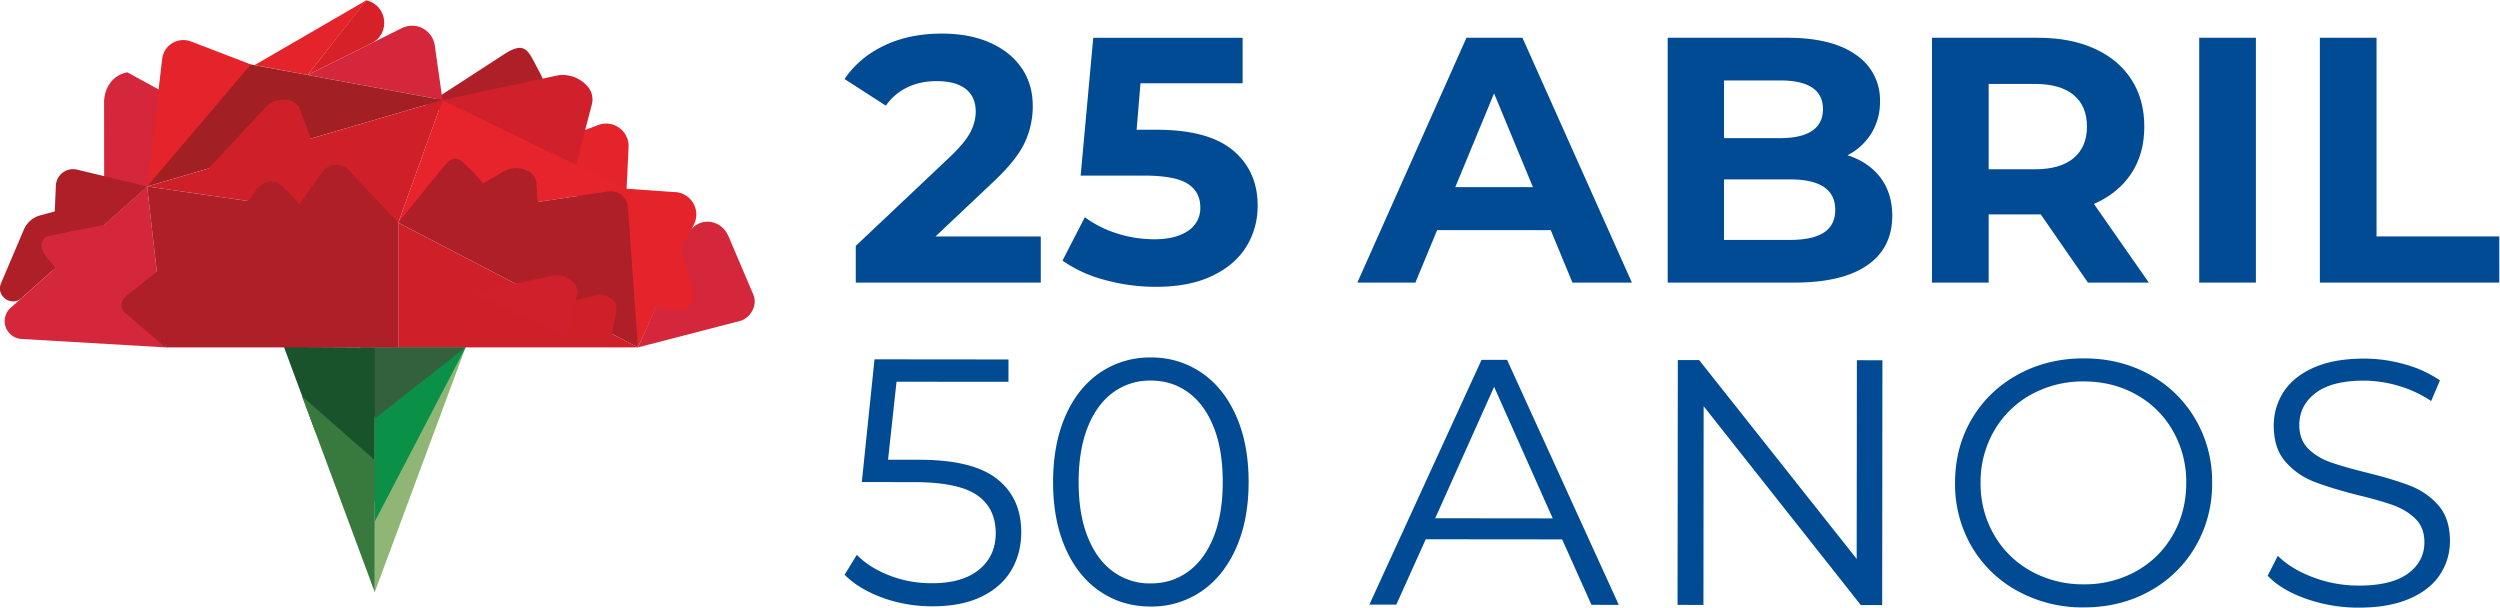
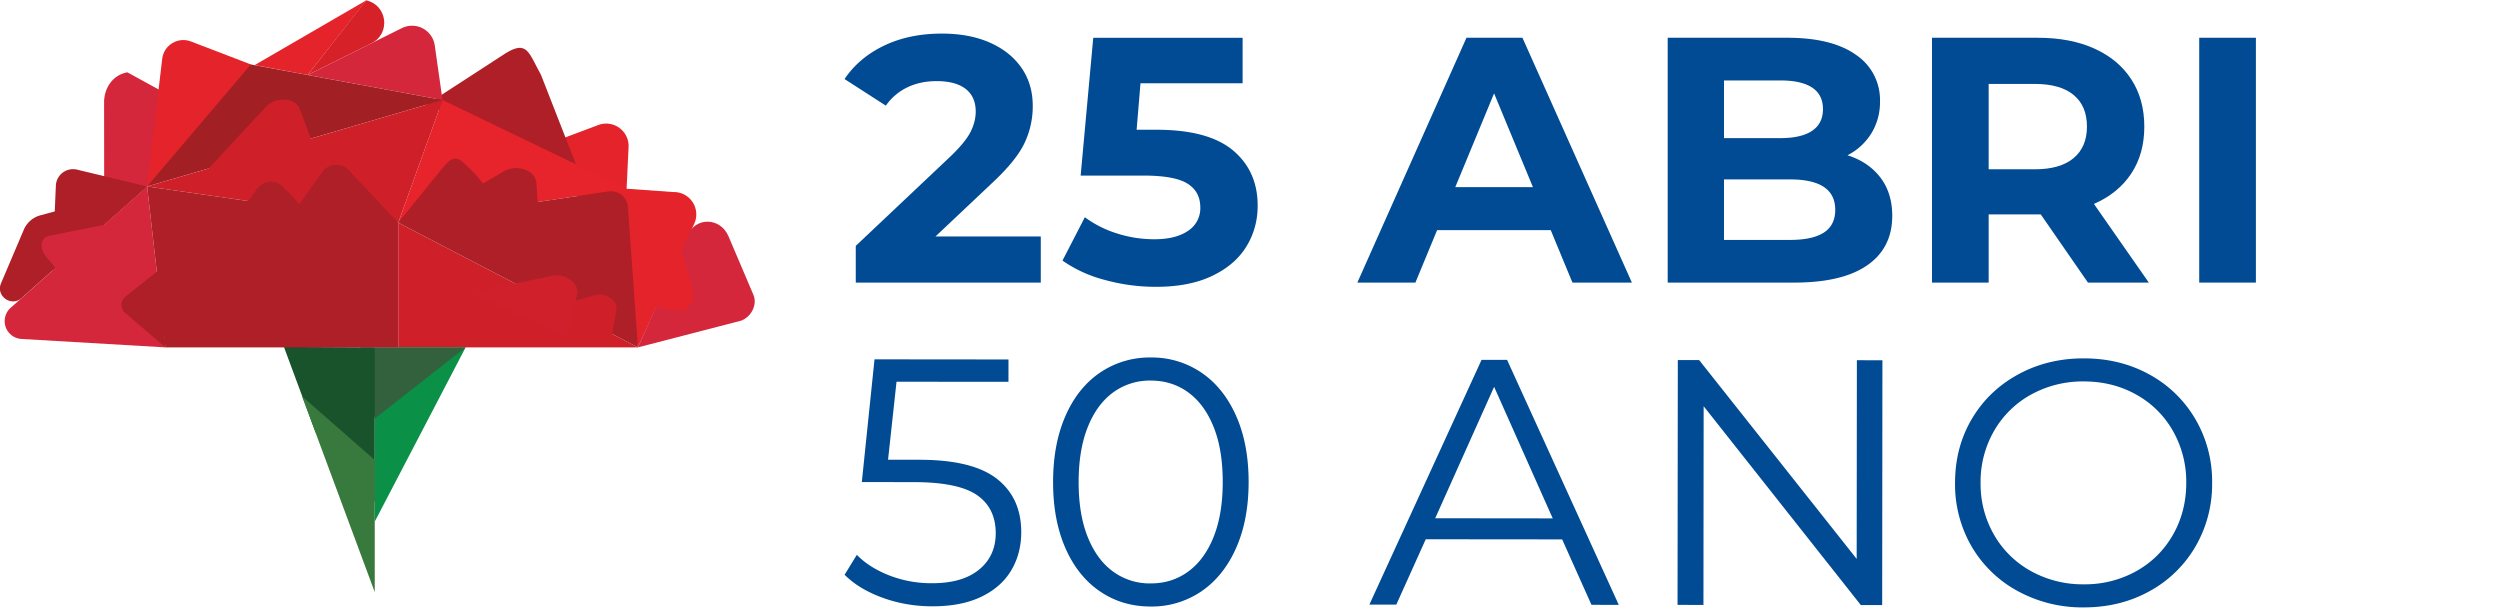
<svg xmlns="http://www.w3.org/2000/svg" viewBox="0 0 100.74 24.483" height="24.483" width="100.74" xml:space="preserve" id="svg2" version="1.1">
  <defs id="defs6">
    <clipPath id="clipPath18" clipPathUnits="userSpaceOnUse">
      <path id="path16" d="M0 30h100V0H0z" />
    </clipPath>
  </defs>
  <g transform="matrix(1.333 0 0 -1.333 -11.919 31.734)" id="g10">
    <g id="g12">
      <g clip-path="url(#clipPath18)" id="g14">
        <g transform="translate(40.404 16.659)" id="g20">
-           <path id="path22" d="M0 0v-1.396h-5.593v1.111l2.855 2.696c.302.289.507.537.613.745.105.208.158.414.158.619 0 .296-.1.523-.301.682-.201.158-.495.238-.883.238-.324 0-.617-.062-.877-.185a1.684 1.684 0 01-.656-.556l-1.248.804c.289.43.688.767 1.195 1.01.508.243 1.089.364 1.745.364.55 0 1.031-.089 1.443-.269.412-.18.733-.434.962-.761.229-.328.344-.714.344-1.158a2.58 2.58 0 00-.254-1.131c-.169-.353-.497-.755-.983-1.206L-3.183 0z" fill="#004b93" fill-opacity="1" fill-rule="nonzero" stroke="none" />
+           <path id="path22" d="M0 0v-1.396h-5.593v1.111l2.855 2.696c.302.289.507.537.613.745.105.208.158.414.158.619 0 .296-.1.523-.301.682-.201.158-.495.238-.883.238-.324 0-.617-.062-.877-.185a1.684 1.684 0 01-.656-.556l-1.248.804c.289.43.688.767 1.195 1.01.508.243 1.089.364 1.745.364.55 0 1.031-.089 1.443-.269.412-.18.733-.434.962-.761.229-.328.344-.714.344-1.158a2.58 2.58 0 00-.254-1.131c-.169-.353-.497-.755-.983-1.206L-3.183 0" fill="#004b93" fill-opacity="1" fill-rule="nonzero" stroke="none" />
        </g>
        <g transform="translate(46.214 19.26)" id="g24">
          <path id="path26" d="M0 0c.497-.416.746-.973.746-1.671 0-.451-.113-.861-.339-1.231-.226-.371-.569-.667-1.031-.889-.461-.222-1.031-.333-1.707-.333-.522 0-1.035.069-1.539.207a3.96 3.96 0 00-1.284.586l.676 1.311a3.25 3.25 0 01.973-.491 3.7 3.7 0 011.131-.175c.43 0 .769.085 1.015.254a.811.811 0 01.371.709c0 .317-.129.556-.386.718-.258.163-.704.244-1.338.244h-1.893l.381 4.165H.291V2.03h-3.087L-2.913.624h.603C-1.267.624-.497.416 0 0" fill="#004b93" fill-opacity="1" fill-rule="nonzero" stroke="none" />
        </g>
        <g transform="translate(55.281 18.15)" id="g28">
          <path id="path30" d="M0 0l-1.174 2.834L-2.347 0zm.539-1.301h-3.436l-.656-1.586h-1.755l3.299 7.402h1.692l3.309-7.402H1.195z" fill="#004b93" fill-opacity="1" fill-rule="nonzero" stroke="none" />
        </g>
        <g transform="translate(64.076 16.776)" id="g32">
          <path id="path34" d="M0 0c.229.148.344.377.344.687 0 .613-.455.92-1.364.92h-1.999V-.222h1.999c.451 0 .791.074 1.02.222m-3.019 4.599V2.855h1.703c.422 0 .743.074.962.222.218.148.327.366.327.655 0 .289-.109.506-.327.651-.219.144-.54.216-.962.216zm4.727-2.934c.239-.313.359-.699.359-1.158 0-.648-.252-1.147-.756-1.496S.072-1.512-.894-1.512h-3.827v7.401h3.616c.902 0 1.595-.173 2.078-.518a1.64 1.64 0 00.724-1.406 1.8 1.8 0 00-.259-.962 1.815 1.815 0 00-.724-.666c.422-.134.754-.358.994-.672" fill="#004b93" fill-opacity="1" fill-rule="nonzero" stroke="none" />
        </g>
        <g transform="translate(71.627 20.936)" id="g36">
          <path id="path38" d="M0 0c-.268.222-.659.333-1.174.333h-1.395v-2.58h1.395c.515 0 .906.113 1.174.339.268.225.402.542.402.951C.402-.541.268-.222 0 0m.433-5.673L-.994-3.611h-1.575v-2.062h-1.713v7.402h3.204c.655 0 1.224-.11 1.707-.328.483-.219.855-.529 1.115-.931.261-.401.392-.877.392-1.427s-.132-1.024-.397-1.422c-.264-.398-.639-.703-1.126-.915l1.66-2.379z" fill="#004b93" fill-opacity="1" fill-rule="nonzero" stroke="none" />
        </g>
        <path id="path40" d="M75.423 22.665h1.713v-7.401h-1.713z" fill="#004b93" fill-opacity="1" fill-rule="nonzero" stroke="none" />
        <g transform="translate(79.07 22.665)" id="g42">
-           <path id="path44" d="M0 0h1.713v-6.006h3.711v-1.395H0z" fill="#004b93" fill-opacity="1" fill-rule="nonzero" stroke="none" />
-         </g>
+           </g>
        <g transform="translate(39.08 9.33)" id="g46">
          <path id="path48" d="M0 0c.49-.385.734-.923.733-1.613 0-.43-.101-.814-.302-1.152-.201-.339-.503-.604-.905-.798-.402-.193-.895-.29-1.48-.289-.529 0-1.031.087-1.507.26-.476.174-.858.405-1.146.694l.37.602c.247-.254.571-.46.972-.619a3.503 3.503 0 011.301-.239c.613-.001 1.087.136 1.422.411.335.274.503.641.504 1.099 0 .507-.188.892-.565 1.153-.377.261-1.013.392-1.908.393l-1.575.002.384 3.71L.347 3.61v-.676l-3.384.003-.256-2.358.952-.001C-1.27.577-.49.384 0 0" fill="#004b93" fill-opacity="1" fill-rule="nonzero" stroke="none" />
        </g>
        <g transform="translate(44.86 6.528)" id="g50">
          <path id="path52" d="M0 0c.328.239.584.588.768 1.046.183.458.276 1.011.276 1.66.001.648-.09 1.202-.273 1.66-.183.458-.438.807-.766 1.048-.327.239-.706.36-1.136.36a1.873 1.873 0 01-1.137-.358c-.328-.24-.584-.588-.767-1.046-.184-.458-.276-1.012-.277-1.66 0-.649.09-1.202.273-1.66.183-.459.438-.808.766-1.048a1.87 1.87 0 011.136-.36C-.707-.359-.328-.239 0 0m-2.665-.6c-.447.303-.796.739-1.045 1.307-.25.568-.375 1.235-.374 2.004.001.768.127 1.436.378 2.003.25.567.6 1.002 1.048 1.305a2.67 2.67 0 001.528.453 2.666 2.666 0 001.527-.456c.448-.304.798-.739 1.051-1.307.253-.568.379-1.236.379-2.004-.001-.768-.129-1.436-.383-2.003C1.19.135.839-.3.391-.603a2.658 2.658 0 00-1.529-.453c-.571 0-1.08.152-1.527.456" fill="#004b93" fill-opacity="1" fill-rule="nonzero" stroke="none" />
        </g>
        <g transform="translate(55.88 8.136)" id="g54">
          <path id="path56" d="M0 0l-1.772 3.977L-3.553.004zm.285-.635l-4.124.004-.89-1.976-.814.001 3.391 7.398.772-.001 3.376-7.405-.825.001z" fill="#004b93" fill-opacity="1" fill-rule="nonzero" stroke="none" />
        </g>
        <g transform="translate(65.846 12.916)" id="g58">
          <path id="path60" d="M0 0l-.007-7.401h-.645L-5.404-1.39l-.006-6.006-.783.001.008 7.401.645-.001 4.762-6.01.006 6.006z" fill="#004b93" fill-opacity="1" fill-rule="nonzero" stroke="none" />
        </g>
        <g transform="translate(73.516 6.538)" id="g62">
          <path id="path64" d="M0 0c.472.264.843.63 1.111 1.099.268.468.403.991.404 1.569a3.11 3.11 0 01-.401 1.571 2.86 2.86 0 01-1.109 1.1c-.472.265-1 .398-1.585.399a3.235 3.235 0 01-1.592-.395 2.904 2.904 0 01-1.122-1.099 3.069 3.069 0 01-.408-1.57 3.07 3.07 0 01.405-1.57A2.897 2.897 0 01-3.177.003a3.22 3.22 0 011.591-.398A3.188 3.188 0 010 0m-3.58-.599A3.589 3.589 0 00-4.974.75a3.734 3.734 0 00-.5 1.925c0 .712.168 1.353.504 1.924.335.571.801 1.02 1.397 1.347.596.327 1.26.49 1.993.489.733 0 1.394-.163 1.982-.488a3.602 3.602 0 001.389-1.349 3.728 3.728 0 00.506-1.93 3.742 3.742 0 00-.509-1.93A3.595 3.595 0 00.396-.608c-.589-.324-1.25-.486-1.983-.485a4.073 4.073 0 00-1.993.494" fill="#004b93" fill-opacity="1" fill-rule="nonzero" stroke="none" />
        </g>
        <g transform="translate(78.66 5.704)" id="g66">
-           <path id="path68" d="M0 0c-.504.176-.893.409-1.168.699l.307.602C-.593 1.033-.237.816.207.65A3.916 3.916 0 011.581.4c.662 0 1.159.12 1.491.363.332.243.498.558.498.946 0 .296-.089.532-.269.709-.179.176-.4.312-.66.408-.261.095-.624.199-1.089.312-.557.142-1.001.278-1.332.409-.331.131-.615.33-.85.598-.236.268-.354.631-.354 1.09.001.373.1.713.297 1.02.198.306.502.551.911.734.409.182.916.273 1.522.273a4.503 4.503 0 001.243-.176 3.57 3.57 0 001.051-.482l-.265-.624c-.31.205-.641.359-.993.461a3.724 3.724 0 01-1.036.155c-.649 0-1.137-.124-1.465-.374-.328-.25-.492-.572-.493-.967 0-.296.09-.534.269-.714.18-.18.405-.317.677-.413.271-.095.635-.2 1.093-.313.543-.135.982-.267 1.316-.398.335-.131.619-.328.851-.593.232-.264.348-.622.348-1.073 0-.374-.101-.714-.302-1.02-.202-.307-.51-.55-.926-.729-.416-.179-.928-.269-1.534-.268A4.76 4.76 0 000 0" fill="#004b93" fill-opacity="1" fill-rule="nonzero" stroke="none" />
-         </g>
+           </g>
        <g transform="translate(20.27 5.907)" id="g70">
-           <path id="path72" d="M0 0l2.746 7.399H0z" fill="#8fb674" fill-opacity="1" fill-rule="nonzero" stroke="none" />
-         </g>
+           </g>
        <g transform="translate(27.722 14.711)" id="g74">
          <path id="path76" d="M0 0l.221 4.649a.678.678 0 01-.915.667l-1.321-.496z" fill="#e4232a" fill-opacity="1" fill-rule="nonzero" stroke="none" />
        </g>
        <g transform="translate(26.357 18.827)" id="g78">
          <path id="path80" d="M0 0l-1.061 2.715c-.371.666-.413 1.055-1.061.66l-2.409-1.563z" fill="#ae1f27" fill-opacity="1" fill-rule="nonzero" stroke="none" />
        </g>
        <g transform="translate(20.02 23.8)" id="g82">
          <path id="path84" d="M0 0l-1.779-2.26-1.6.3z" fill="#e4232a" fill-opacity="1" fill-rule="nonzero" stroke="none" />
        </g>
        <g transform="translate(18.241 21.54)" id="g86">
          <path id="path88" d="M0 0l1.768 2.256c.641-.136.751-1.004.164-1.296z" fill="#d72129" fill-opacity="1" fill-rule="nonzero" stroke="none" />
        </g>
        <g transform="translate(18.241 21.54)" id="g90">
          <path id="path92" d="M0 0l4.078-.756-.235 1.65a.693.693 0 01-.993.523z" fill="#d5273b" fill-opacity="1" fill-rule="nonzero" stroke="none" />
        </g>
        <g transform="translate(14.88 19.977)" id="g94">
          <path id="path96" d="M0 0l-1.492-1.807-1.297-.394-.003 2.967c.019.469.309.808.704.877L-.557.804A.539.539 0 000 0" fill="#d5273b" fill-opacity="1" fill-rule="nonzero" stroke="none" />
        </g>
        <g transform="translate(13.389 18.17)" id="g98">
          <path id="path100" d="M0 0l8.931 2.613-5.795 1.075a1.262 1.262 0 01-1.316-.599z" fill="#a21f24" fill-opacity="1" fill-rule="nonzero" stroke="none" />
        </g>
        <g transform="translate(22.32 20.784)" id="g102">
          <path id="path104" d="M0 0l5.564-2.682L-1.34-3.71z" fill="#e7232b" fill-opacity="1" fill-rule="nonzero" stroke="none" />
        </g>
        <g transform="translate(13.389 18.17)" id="g106">
          <path id="path108" d="M0 0l7.591-1.096 1.34 3.709z" fill="#cf202a" fill-opacity="1" fill-rule="nonzero" stroke="none" />
        </g>
        <g transform="translate(26.357 18.827)" id="g110">
-           <path id="path112" d="M0 0l.474 1.818a.59.59 0 01-.096.51c-.211.27-.552.42-.907.378l-3.508-.749z" fill="#cf202c" fill-opacity="1" fill-rule="nonzero" stroke="none" />
-         </g>
+           </g>
        <g transform="translate(9.594 14.797)" id="g114">
          <path id="path116" d="M0 0l3.795 3.373-3.226-.872a.76.76 0 01-.502-.436L-.621.447C-.785.062-.313-.278 0 0" fill="#ae1f27" fill-opacity="1" fill-rule="nonzero" stroke="none" />
        </g>
        <g transform="translate(9.59 13.56)" id="g118">
          <path id="path120" d="M0 0l4.353-.255-.554 4.865L-.327.942A.54.54 0 010 0" fill="#d5273b" fill-opacity="1" fill-rule="nonzero" stroke="none" />
        </g>
        <g transform="translate(28.225 13.305)" id="g122">
          <path id="path124" d="M0 0h-7.245v3.769z" fill="#cf202a" fill-opacity="1" fill-rule="nonzero" stroke="none" />
        </g>
        <g transform="translate(28.225 13.305)" id="g126">
          <path id="path128" d="M0 0l1.717 3.769a.677.677 0 01-.649.927l-1.41.1-.517-.481z" fill="#e4232a" fill-opacity="1" fill-rule="nonzero" stroke="none" />
        </g>
        <g transform="translate(28.225 13.305)" id="g130">
          <path id="path132" d="M0 0l3.124.809c.328.129.485.504.37.775l-.755 1.774c-.25.588-1.011.578-1.225.038z" fill="#d5273b" fill-opacity="1" fill-rule="nonzero" stroke="none" />
        </g>
        <g transform="translate(13.389 18.17)" id="g134">
          <path id="path136" d="M0 0l.456 3.859c.05.416.477.674.868.524l1.812-.695z" fill="#e4232a" fill-opacity="1" fill-rule="nonzero" stroke="none" />
        </g>
        <g transform="translate(13.389 18.17)" id="g138">
          <path id="path140" d="M0 0l-2.117.508a.52.52 0 01-.642-.484l-.109-2.573z" fill="#ae1f27" fill-opacity="1" fill-rule="nonzero" stroke="none" />
        </g>
        <g transform="translate(13.797 15.683)" id="g142">
          <path id="path144" d="M0 0l-1.06-.839a.323.323 0 01-.01-.499L.145-2.377z" fill="#ae1f27" fill-opacity="1" fill-rule="nonzero" stroke="none" />
        </g>
        <g transform="translate(20.98 17.074)" id="g146">
          <path id="path148" d="M0 0l-1.493 1.586a.52.52 0 01-.802-.054L-3.796-.561z" fill="#ae1f27" fill-opacity="1" fill-rule="nonzero" stroke="none" />
        </g>
        <g transform="translate(19.004 16.563)" id="g150">
          <path id="path152" d="M0 0l-1.493 1.586a.52.52 0 01-.802-.054L-3.796-.561z" fill="#ae1f27" fill-opacity="1" fill-rule="nonzero" stroke="none" />
        </g>
        <g transform="translate(23.017 13.305)" id="g154">
          <path id="path156" d="M0 0l-2.746-5.265V0z" fill="#0b9048" fill-opacity="1" fill-rule="nonzero" stroke="none" />
        </g>
        <g transform="translate(23.017 13.305)" id="g158">
          <path id="path160" d="M0 0l-2.746-2.151L-3.181 0z" fill="#33613e" fill-opacity="1" fill-rule="nonzero" stroke="none" />
        </g>
        <g transform="translate(17.524 13.32)" id="g162">
          <path id="path164" d="M0 0l.958-2.582 1.788-2.107v4.674z" fill="#18532b" fill-opacity="1" fill-rule="nonzero" stroke="none" />
        </g>
        <g transform="translate(20.27 5.907)" id="g166">
          <path id="path168" d="M0 0l-2.196 5.916L0 3.993z" fill="#387a3e" fill-opacity="1" fill-rule="nonzero" stroke="none" />
        </g>
        <g transform="translate(27.923 17.545)" id="g170">
          <path id="path172" d="M0 0l.302-4.24-7.245 3.769 6.352.945A.516.516 0 000 0" fill="#ae1f27" fill-opacity="1" fill-rule="nonzero" stroke="none" />
        </g>
        <g transform="translate(24.715 16.826)" id="g174">
          <path id="path176" d="M0 0l-1.417 1.729c-.429.399-.552.672-.931.23L-3.736.249z" fill="#ae1f27" fill-opacity="1" fill-rule="nonzero" stroke="none" />
        </g>
        <g transform="translate(25.244 16.822)" id="g178">
          <path id="path180" d="M0 0l-.085 1.427a.447.447 0 01-.188.346.763.763 0 01-.745.061L-3.381.467z" fill="#ae1f27" fill-opacity="1" fill-rule="nonzero" stroke="none" />
        </g>
        <g transform="translate(28.328 14.611)" id="g182">
          <path id="path184" d="M0 0l1.089-.198a.346.346 0 01.295.079.59.59 0 01.182.549L.971 2.458z" fill="#e4232a" fill-opacity="1" fill-rule="nonzero" stroke="none" />
        </g>
        <g transform="translate(27.374 13.326)" id="g186">
          <path id="path188" d="M0 0l.198 1.089a.346.346 0 01-.079.295.59.59 0 01-.549.182L-2.458.971z" fill="#cf202a" fill-opacity="1" fill-rule="nonzero" stroke="none" />
        </g>
        <g transform="translate(18.514 19.148)" id="g190">
          <path id="path192" d="M0 0l-.5 1.339a.447.447 0 01-.282.276.765.765 0 01-.73-.161l-1.857-2z" fill="#cf202a" fill-opacity="1" fill-rule="nonzero" stroke="none" />
        </g>
        <g transform="translate(13.942 13.305)" id="g194">
          <path id="path196" d="M0 0h7.038v3.769L-.553 4.865z" fill="#ae1f27" fill-opacity="1" fill-rule="nonzero" stroke="none" />
        </g>
        <g transform="translate(12.823 17.157)" id="g198">
          <path id="path200" d="M0 0l-2.401-.481c-.251-.05-.3-.38-.092-.625l.601-.712z" fill="#d5273b" fill-opacity="1" fill-rule="nonzero" stroke="none" />
        </g>
        <g transform="translate(26.053 13.603)" id="g202">
          <path id="path204" d="M0 0l.329 1.263a.408.408 0 01-.066.355.698.698 0 01-.63.262l-2.438-.52z" fill="#cf202c" fill-opacity="1" fill-rule="nonzero" stroke="none" />
        </g>
      </g>
    </g>
  </g>
</svg>